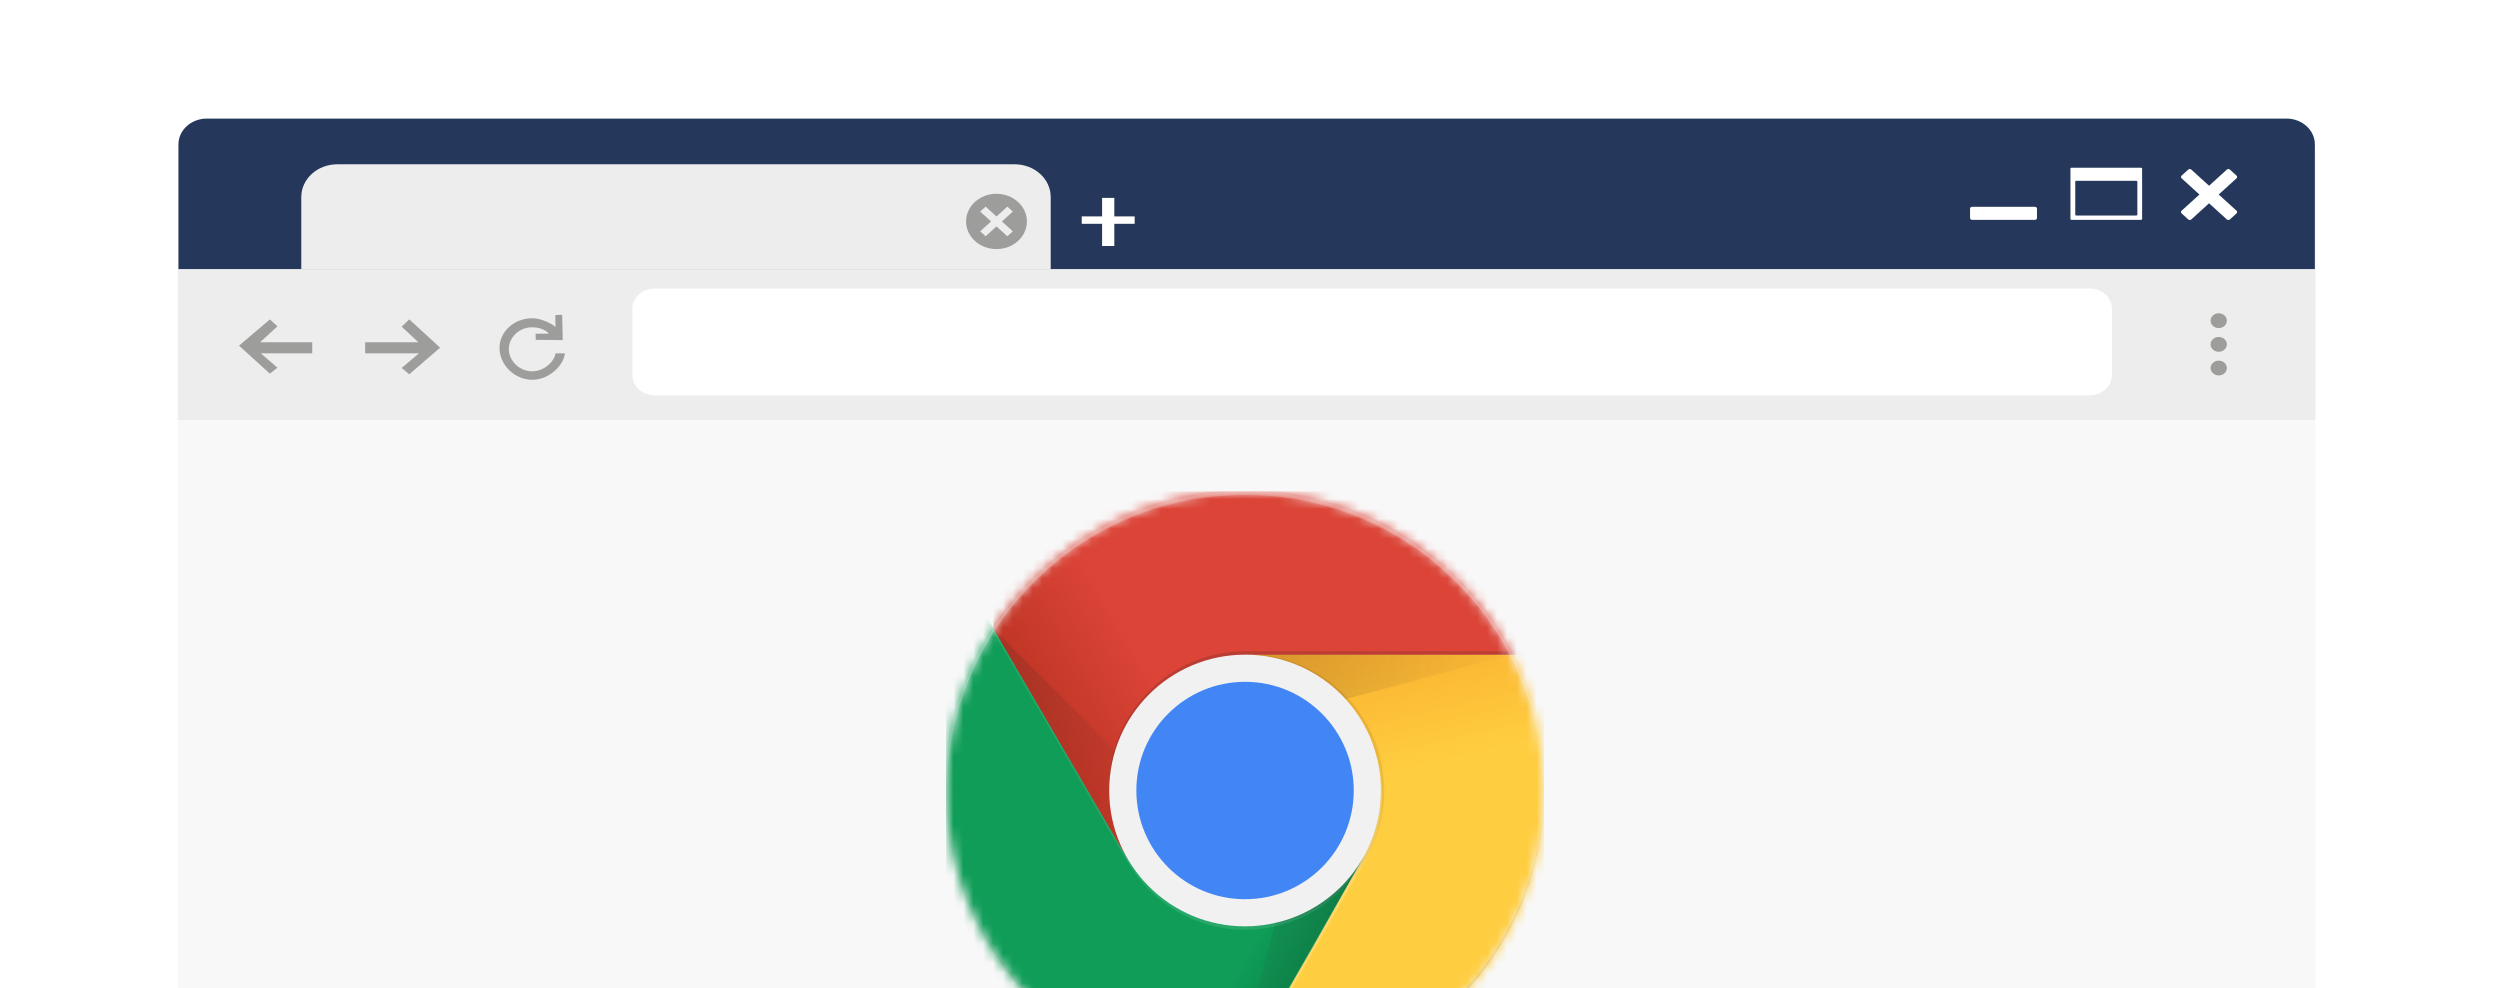
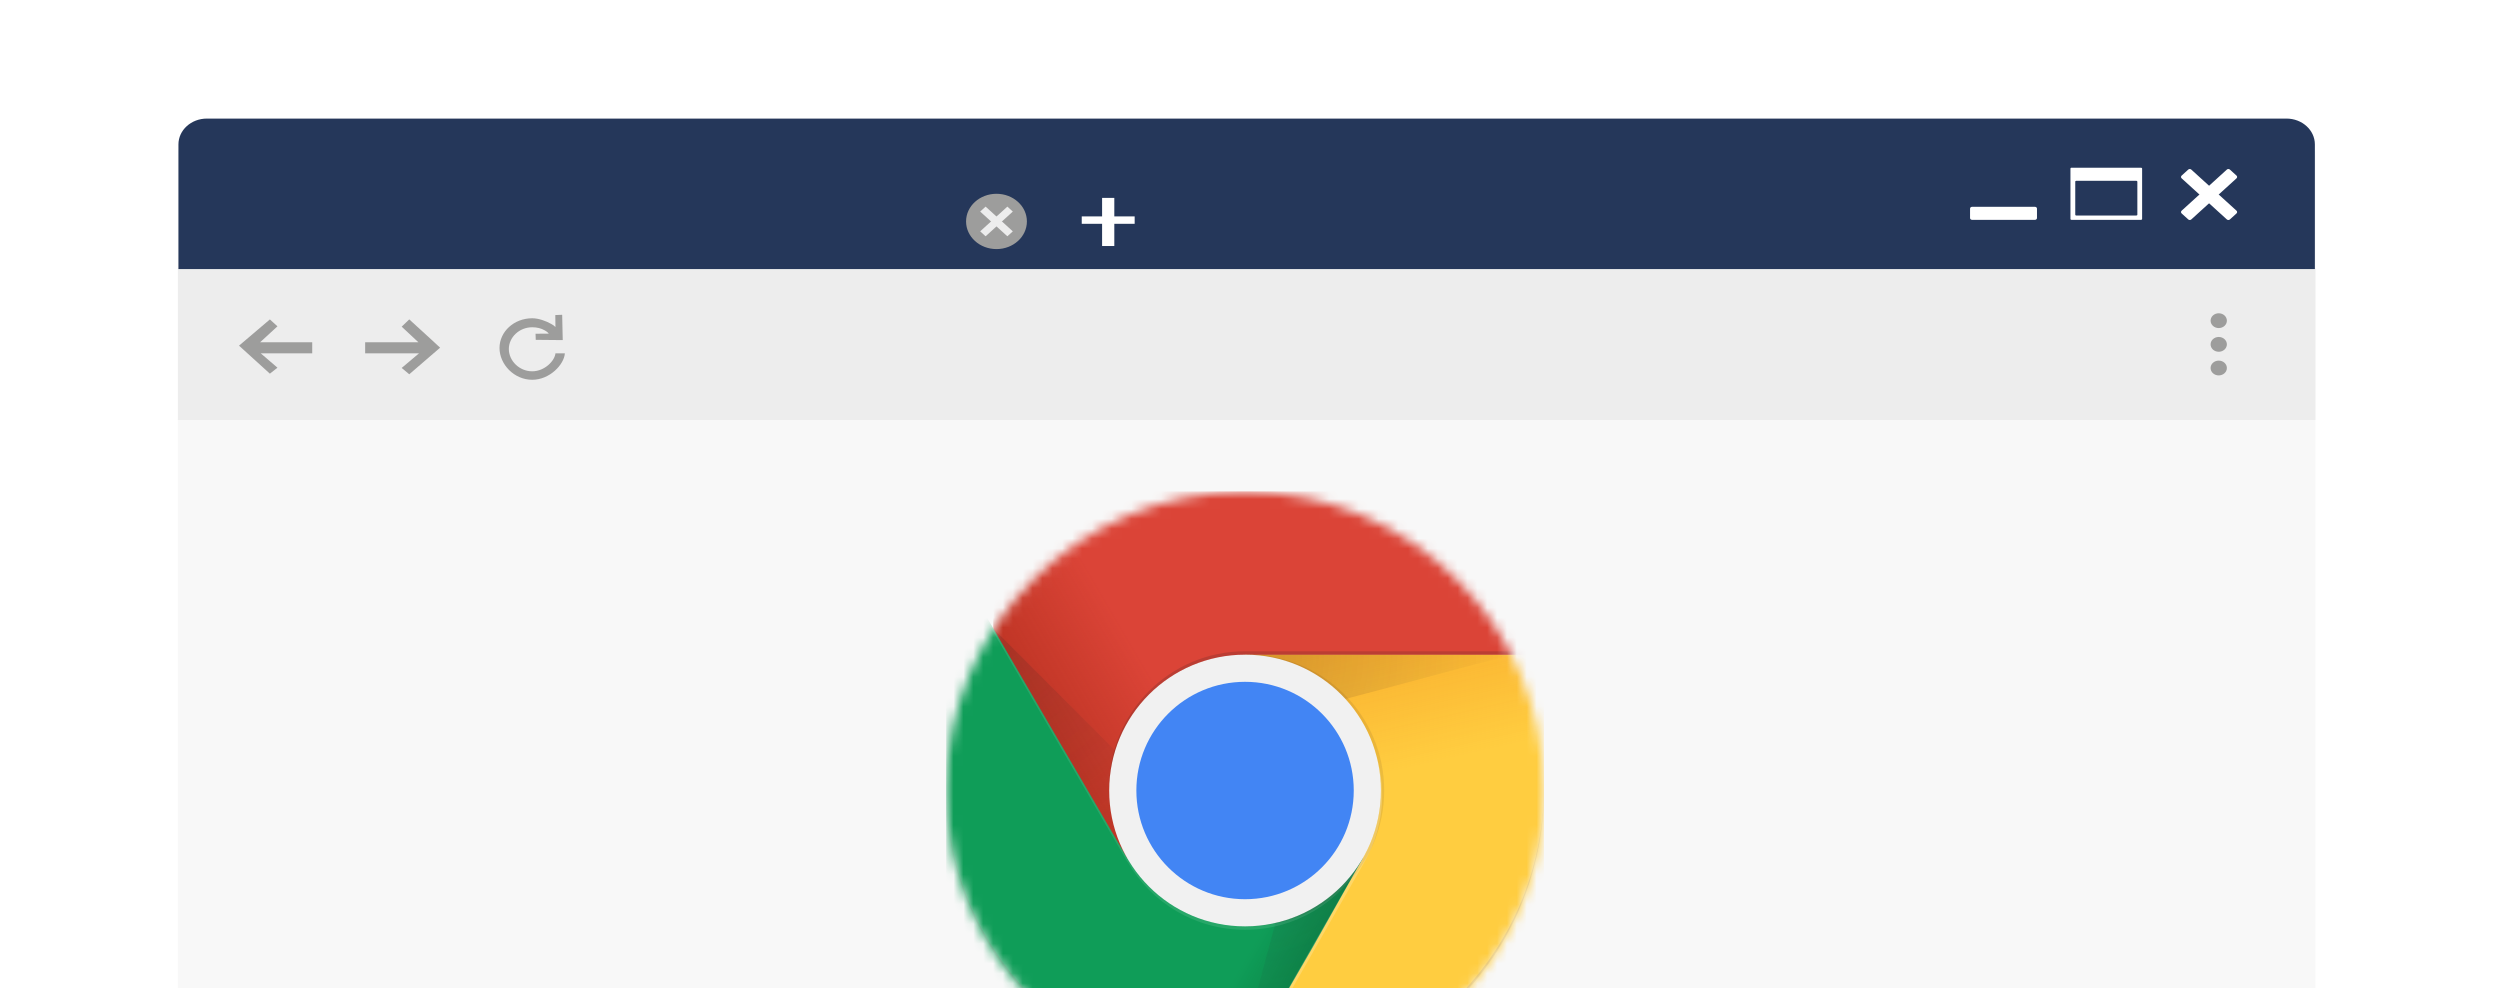
<svg xmlns="http://www.w3.org/2000/svg" width="253" height="100" viewBox="0 0 253 100" fill="none">
  <g filter="url(#filter0_d)">
    <path d="M231.846 174.728H20.472C19.108 174.728 18 173.721 18 172.481V15.784C18 13.784 19.784 12.162 21.984 12.162H230.338C232.538 12.162 234.322 13.784 234.322 15.784V172.481C234.318 173.721 233.214 174.728 231.846 174.728Z" fill="#F8F8F8" />
    <path d="M234.318 27.144H18V42.502H234.318V27.144Z" fill="#EDEDED" />
    <path d="M231.389 12H20.934C19.348 12 18.058 13.169 18.058 14.614V27.23H234.265V14.614C234.265 13.172 232.979 12 231.389 12Z" fill="#25375A" />
-     <path d="M211.475 40.007H66.249C65.005 40.007 63.995 39.089 63.995 37.958V31.246C63.995 30.115 65.005 29.197 66.249 29.197H211.475C212.719 29.197 213.729 30.115 213.729 31.246V37.962C213.729 39.089 212.719 40.007 211.475 40.007Z" fill="white" />
    <path d="M225.36 34.849C225.36 34.437 224.994 34.1 224.536 34.1C224.083 34.1 223.712 34.433 223.712 34.849C223.712 35.265 224.079 35.598 224.536 35.598C224.99 35.598 225.36 35.261 225.36 34.849Z" fill="#9D9D9C" />
    <path d="M225.36 32.452C225.36 32.04 224.994 31.703 224.536 31.703C224.083 31.703 223.712 32.036 223.712 32.452C223.712 32.864 224.079 33.201 224.536 33.201C224.99 33.201 225.36 32.868 225.36 32.452Z" fill="#9D9D9C" />
    <path d="M225.36 37.243C225.36 36.831 224.994 36.494 224.536 36.494C224.083 36.494 223.712 36.827 223.712 37.243C223.712 37.658 224.079 37.992 224.536 37.992C224.99 37.992 225.36 37.658 225.36 37.243Z" fill="#9D9D9C" />
    <path d="M31.597 34.636H26.323L28.078 33.025L27.312 32.325L24.189 34.98L25.05 35.763L27.312 37.816L28.078 37.209L26.389 35.759H31.597V34.636Z" fill="#9D9D9C" />
    <path d="M36.954 35.759H42.401L40.65 37.235L41.416 37.876L44.539 35.186L43.674 34.385L41.416 32.321L40.65 33.059L42.339 34.636H36.954V35.759Z" fill="#9D9D9C" />
    <path d="M56.212 35.759C56.142 36.509 55.12 37.576 53.859 37.576C52.553 37.576 51.494 36.509 51.494 35.321C51.494 34.134 52.553 33.119 53.859 33.119C54.329 33.119 54.762 33.22 55.128 33.433C55.128 33.433 55.392 33.572 55.544 33.763L54.197 33.774L54.218 34.392L56.95 34.418L56.933 33.711L56.892 31.856L56.196 31.883L56.212 33.092C56.093 32.976 55.944 32.86 55.775 32.778C55.264 32.486 54.506 32.208 53.859 32.208C52.03 32.208 50.551 33.553 50.551 35.216C50.551 36.879 52.034 38.434 53.859 38.434C55.643 38.434 57.094 36.879 57.164 35.756H56.212V35.759Z" fill="#9D9D9C" />
-     <path d="M102.685 16.626H34.135C32.12 16.626 30.489 18.109 30.489 19.941V27.234H106.332V19.941C106.332 18.109 104.7 16.626 102.685 16.626Z" fill="#EDEDED" />
    <path d="M114.828 21.9H109.472V22.649H114.828V21.9Z" fill="white" />
    <path d="M112.768 20.027H111.532V24.897H112.768V20.027Z" fill="white" />
    <path d="M221.759 17.162L226.333 21.32C226.419 21.398 226.419 21.522 226.333 21.6L225.665 22.207C225.579 22.286 225.443 22.286 225.356 22.207L220.783 18.049C220.696 17.971 220.696 17.847 220.783 17.768L221.45 17.162C221.537 17.083 221.677 17.083 221.759 17.162Z" fill="white" />
    <path d="M226.333 18.049L221.759 22.207C221.673 22.286 221.537 22.286 221.45 22.207L220.783 21.6C220.696 21.522 220.696 21.398 220.783 21.32L225.356 17.162C225.443 17.083 225.579 17.083 225.665 17.162L226.333 17.768C226.419 17.843 226.419 17.971 226.333 18.049Z" fill="white" />
    <path d="M100.844 25.208C102.543 25.208 103.922 23.955 103.922 22.41C103.922 20.864 102.543 19.611 100.844 19.611C99.144 19.611 97.766 20.864 97.766 22.41C97.766 23.955 99.144 25.208 100.844 25.208Z" fill="#9D9D9C" />
    <path d="M101.946 20.909L99.193 23.412L99.743 23.913L102.497 21.41L101.946 20.909Z" fill="#EDEDED" />
    <path d="M99.743 20.909L99.193 21.41L101.946 23.913L102.497 23.412L99.743 20.909Z" fill="#EDEDED" />
    <path d="M199.571 20.93H205.941C206.052 20.93 206.143 21.012 206.143 21.113V22.065C206.143 22.166 206.052 22.248 205.941 22.248H199.571C199.46 22.248 199.369 22.166 199.369 22.065V21.113C199.369 21.012 199.46 20.93 199.571 20.93Z" fill="white" />
    <path d="M209.53 17.064V22.159C209.53 22.211 209.575 22.248 209.629 22.248H216.683C216.736 22.248 216.782 22.207 216.782 22.159V17.064C216.782 17.012 216.736 16.974 216.683 16.974H209.629C209.575 16.971 209.53 17.012 209.53 17.064ZM216.201 21.81H210.115C210.057 21.81 210.016 21.769 210.016 21.72V18.387C210.016 18.334 210.061 18.297 210.115 18.297H216.201C216.259 18.297 216.3 18.338 216.3 18.387V21.72C216.304 21.769 216.259 21.81 216.201 21.81Z" fill="white" />
    <mask id="mask0" mask-type="alpha" maskUnits="userSpaceOnUse" x="95" y="49" width="62" height="62">
      <path d="M126 110.25C142.707 110.25 156.25 96.707 156.25 80C156.25 63.293 142.707 49.75 126 49.75C109.293 49.75 95.75 63.293 95.75 80C95.75 96.707 109.293 110.25 126 110.25Z" fill="white" />
    </mask>
    <g mask="url(#mask0)">
      <path d="M100.549 49.75V86.875H114.092L126 66.25H156.25V49.75H100.549Z" fill="#DB4437" />
      <path d="M100.549 49.75V86.875H114.092L126 66.25H156.25V49.75H100.549Z" fill="url(#paint0_linear)" />
      <path d="M114.422 86.751L100.727 63.28L100.535 63.624L114.134 86.93L114.422 86.751Z" fill="#3E2723" fill-opacity="0.15" />
-       <path d="M95.75 110.25H124.542L137.907 96.885V86.875H114.092L95.75 55.415V110.25Z" fill="#0F9D58" />
      <path d="M95.75 110.25H124.542L137.907 96.885V86.875H114.092L95.75 55.415V110.25Z" fill="url(#paint1_linear)" />
      <path d="M137.632 87.329L137.344 87.164L124.157 110.25H124.556L137.632 87.329Z" fill="#263238" fill-opacity="0.15" />
      <path d="M126 66.25L137.907 86.875L124.542 110.25H156.25V66.25H126Z" fill="#FFCD40" />
      <path d="M126 66.25L137.907 86.875L124.542 110.25H156.25V66.25H126Z" fill="url(#paint2_linear)" />
      <path d="M126 66.25L137.907 86.875L124.542 110.25H156.25V66.25H126Z" fill="#FFCD40" />
      <path d="M126 66.25L137.907 86.875L124.542 110.25H156.25V66.25H126Z" fill="url(#paint3_linear)" />
      <path d="M100.549 49.75V86.875H114.092L126 66.25H156.25V49.75H100.549Z" fill="#DB4437" />
      <path d="M100.549 49.75V86.875H114.092L126 66.25H156.25V49.75H100.549Z" fill="url(#paint4_linear)" />
      <path d="M126 66.25V73.455L152.95 66.25H126Z" fill="url(#paint5_radial)" />
      <path d="M95.75 110.25H124.542L132.875 95.812L137.907 86.875H114.092L95.75 55.415V110.25Z" fill="#0F9D58" />
      <path d="M95.75 110.25H124.542L132.875 95.812L137.907 86.875H114.092L95.75 55.415V110.25Z" fill="url(#paint6_linear)" />
      <path d="M100.549 63.651L120.225 83.328L114.092 86.875L100.549 63.651Z" fill="url(#paint7_radial)" />
      <path d="M124.57 110.209L131.775 83.328L137.908 86.875L124.57 110.209Z" fill="url(#paint8_radial)" />
      <path d="M126 93.75C133.594 93.75 139.75 87.594 139.75 80C139.75 72.406 133.594 66.25 126 66.25C118.406 66.25 112.25 72.406 112.25 80C112.25 87.594 118.406 93.75 126 93.75Z" fill="#F1F1F1" />
      <path d="M126 91C132.075 91 137 86.075 137 80C137 73.925 132.075 69 126 69C119.925 69 115 73.925 115 80C115 86.075 119.925 91 126 91Z" fill="#4285F4" />
      <path d="M126 65.906C118.41 65.906 112.25 72.066 112.25 79.656V80C112.25 72.41 118.41 66.25 126 66.25H156.25V65.906H126Z" fill="#3E2723" fill-opacity="0.2" />
      <path d="M137.894 86.875C135.515 90.986 131.087 93.75 126 93.75C120.912 93.75 116.485 90.986 114.106 86.875H114.092L95.75 55.415V55.759L114.092 87.219H114.106C116.485 91.33 120.912 94.094 126 94.094C131.087 94.094 135.515 91.33 137.894 87.219H137.907V86.875H137.894Z" fill="white" fill-opacity="0.1" />
      <path opacity="0.1" d="M126.344 66.25C126.289 66.25 126.234 66.264 126.179 66.264C133.686 66.346 139.75 72.465 139.75 80C139.75 87.535 133.686 93.64 126.165 93.736C126.22 93.736 126.275 93.75 126.33 93.75C133.92 93.75 140.08 87.59 140.08 80C140.08 72.41 133.934 66.25 126.344 66.25Z" fill="#3E2723" />
      <path d="M138.031 87.329C139.2 85.307 139.874 82.97 139.874 80.467C139.874 79.01 139.64 77.621 139.227 76.315C139.557 77.484 139.75 78.721 139.75 80C139.75 82.502 139.076 84.84 137.907 86.861V86.875L124.542 110.25H124.941L138.031 87.329C138.045 87.342 138.031 87.329 138.031 87.329Z" fill="white" fill-opacity="0.2" />
-       <path d="M126 50.094C142.651 50.094 156.154 63.541 156.25 80.179C156.25 80.124 156.25 80.069 156.25 80.014C156.25 63.307 142.706 49.764 126 49.764C109.294 49.764 95.75 63.294 95.75 80C95.75 80.055 95.75 80.11 95.75 80.165C95.846 63.541 109.349 50.094 126 50.094Z" fill="white" fill-opacity="0.2" />
      <path d="M126 109.906C142.651 109.906 156.154 96.459 156.25 79.821C156.25 79.876 156.25 79.931 156.25 79.986C156.25 96.692 142.706 110.236 126 110.236C109.294 110.236 95.75 96.706 95.75 80C95.75 79.945 95.75 79.89 95.75 79.835C95.846 96.459 109.349 109.906 126 109.906Z" fill="#3E2723" fill-opacity="0.15" />
    </g>
  </g>
  <defs>
    <filter id="filter0_d" x="0" y="-6" width="252.322" height="198.728" filterUnits="userSpaceOnUse" color-interpolation-filters="sRGB">
      <feFlood flood-opacity="0" result="BackgroundImageFix" />
      <feColorMatrix in="SourceAlpha" type="matrix" values="0 0 0 0 0 0 0 0 0 0 0 0 0 0 0 0 0 0 127 0" />
      <feOffset />
      <feGaussianBlur stdDeviation="9" />
      <feColorMatrix type="matrix" values="0 0 0 0 0 0 0 0 0 0 0 0 0 0 0 0 0 0 0.15 0" />
      <feBlend mode="normal" in2="BackgroundImageFix" result="effect1_dropShadow" />
      <feBlend mode="normal" in="SourceGraphic" in2="effect1_dropShadow" result="shape" />
    </filter>
    <linearGradient id="paint0_linear" x1="103.084" y1="72.788" x2="121.131" y2="62.246" gradientUnits="userSpaceOnUse">
      <stop stop-color="#A52714" stop-opacity="0.6" />
      <stop offset="0.66" stop-color="#A52714" stop-opacity="0" />
    </linearGradient>
    <linearGradient id="paint1_linear" x1="131.113" y1="103.544" x2="111.06" y2="91.8" gradientUnits="userSpaceOnUse">
      <stop stop-color="#055524" stop-opacity="0.4" />
      <stop offset="0.33" stop-color="#055524" stop-opacity="0" />
    </linearGradient>
    <linearGradient id="paint2_linear" x1="134.888" y1="64.12" x2="139.937" y2="86.232" gradientUnits="userSpaceOnUse">
      <stop stop-color="#EA6100" stop-opacity="0.3" />
      <stop offset="0.66" stop-color="#EA6100" stop-opacity="0" />
    </linearGradient>
    <linearGradient id="paint3_linear" x1="134.888" y1="64.12" x2="139.937" y2="86.232" gradientUnits="userSpaceOnUse">
      <stop stop-color="#EA6100" stop-opacity="0.3" />
      <stop offset="0.66" stop-color="#EA6100" stop-opacity="0" />
    </linearGradient>
    <linearGradient id="paint4_linear" x1="103.084" y1="72.788" x2="121.131" y2="62.246" gradientUnits="userSpaceOnUse">
      <stop stop-color="#A52714" stop-opacity="0.6" />
      <stop offset="0.66" stop-color="#A52714" stop-opacity="0" />
    </linearGradient>
    <radialGradient id="paint5_radial" cx="0" cy="0" r="1" gradientUnits="userSpaceOnUse" gradientTransform="translate(124.686 66.232) scale(28.902)">
      <stop stop-color="#3E2723" stop-opacity="0.2" />
      <stop offset="1" stop-color="#3E2723" stop-opacity="0" />
    </radialGradient>
    <linearGradient id="paint6_linear" x1="131.113" y1="103.544" x2="111.06" y2="91.8" gradientUnits="userSpaceOnUse">
      <stop stop-color="#055524" stop-opacity="0.4" />
      <stop offset="0.33" stop-color="#055524" stop-opacity="0" />
    </linearGradient>
    <radialGradient id="paint7_radial" cx="0" cy="0" r="1" gradientUnits="userSpaceOnUse" gradientTransform="translate(100.519 63.679) scale(26.828)">
      <stop stop-color="#3E2723" stop-opacity="0.2" />
      <stop offset="1" stop-color="#3E2723" stop-opacity="0" />
    </radialGradient>
    <radialGradient id="paint8_radial" cx="0" cy="0" r="1" gradientUnits="userSpaceOnUse" gradientTransform="translate(125.946 80.047) scale(30.205)">
      <stop stop-color="#263238" stop-opacity="0.2" />
      <stop offset="1" stop-color="#263238" stop-opacity="0" />
    </radialGradient>
  </defs>
</svg>